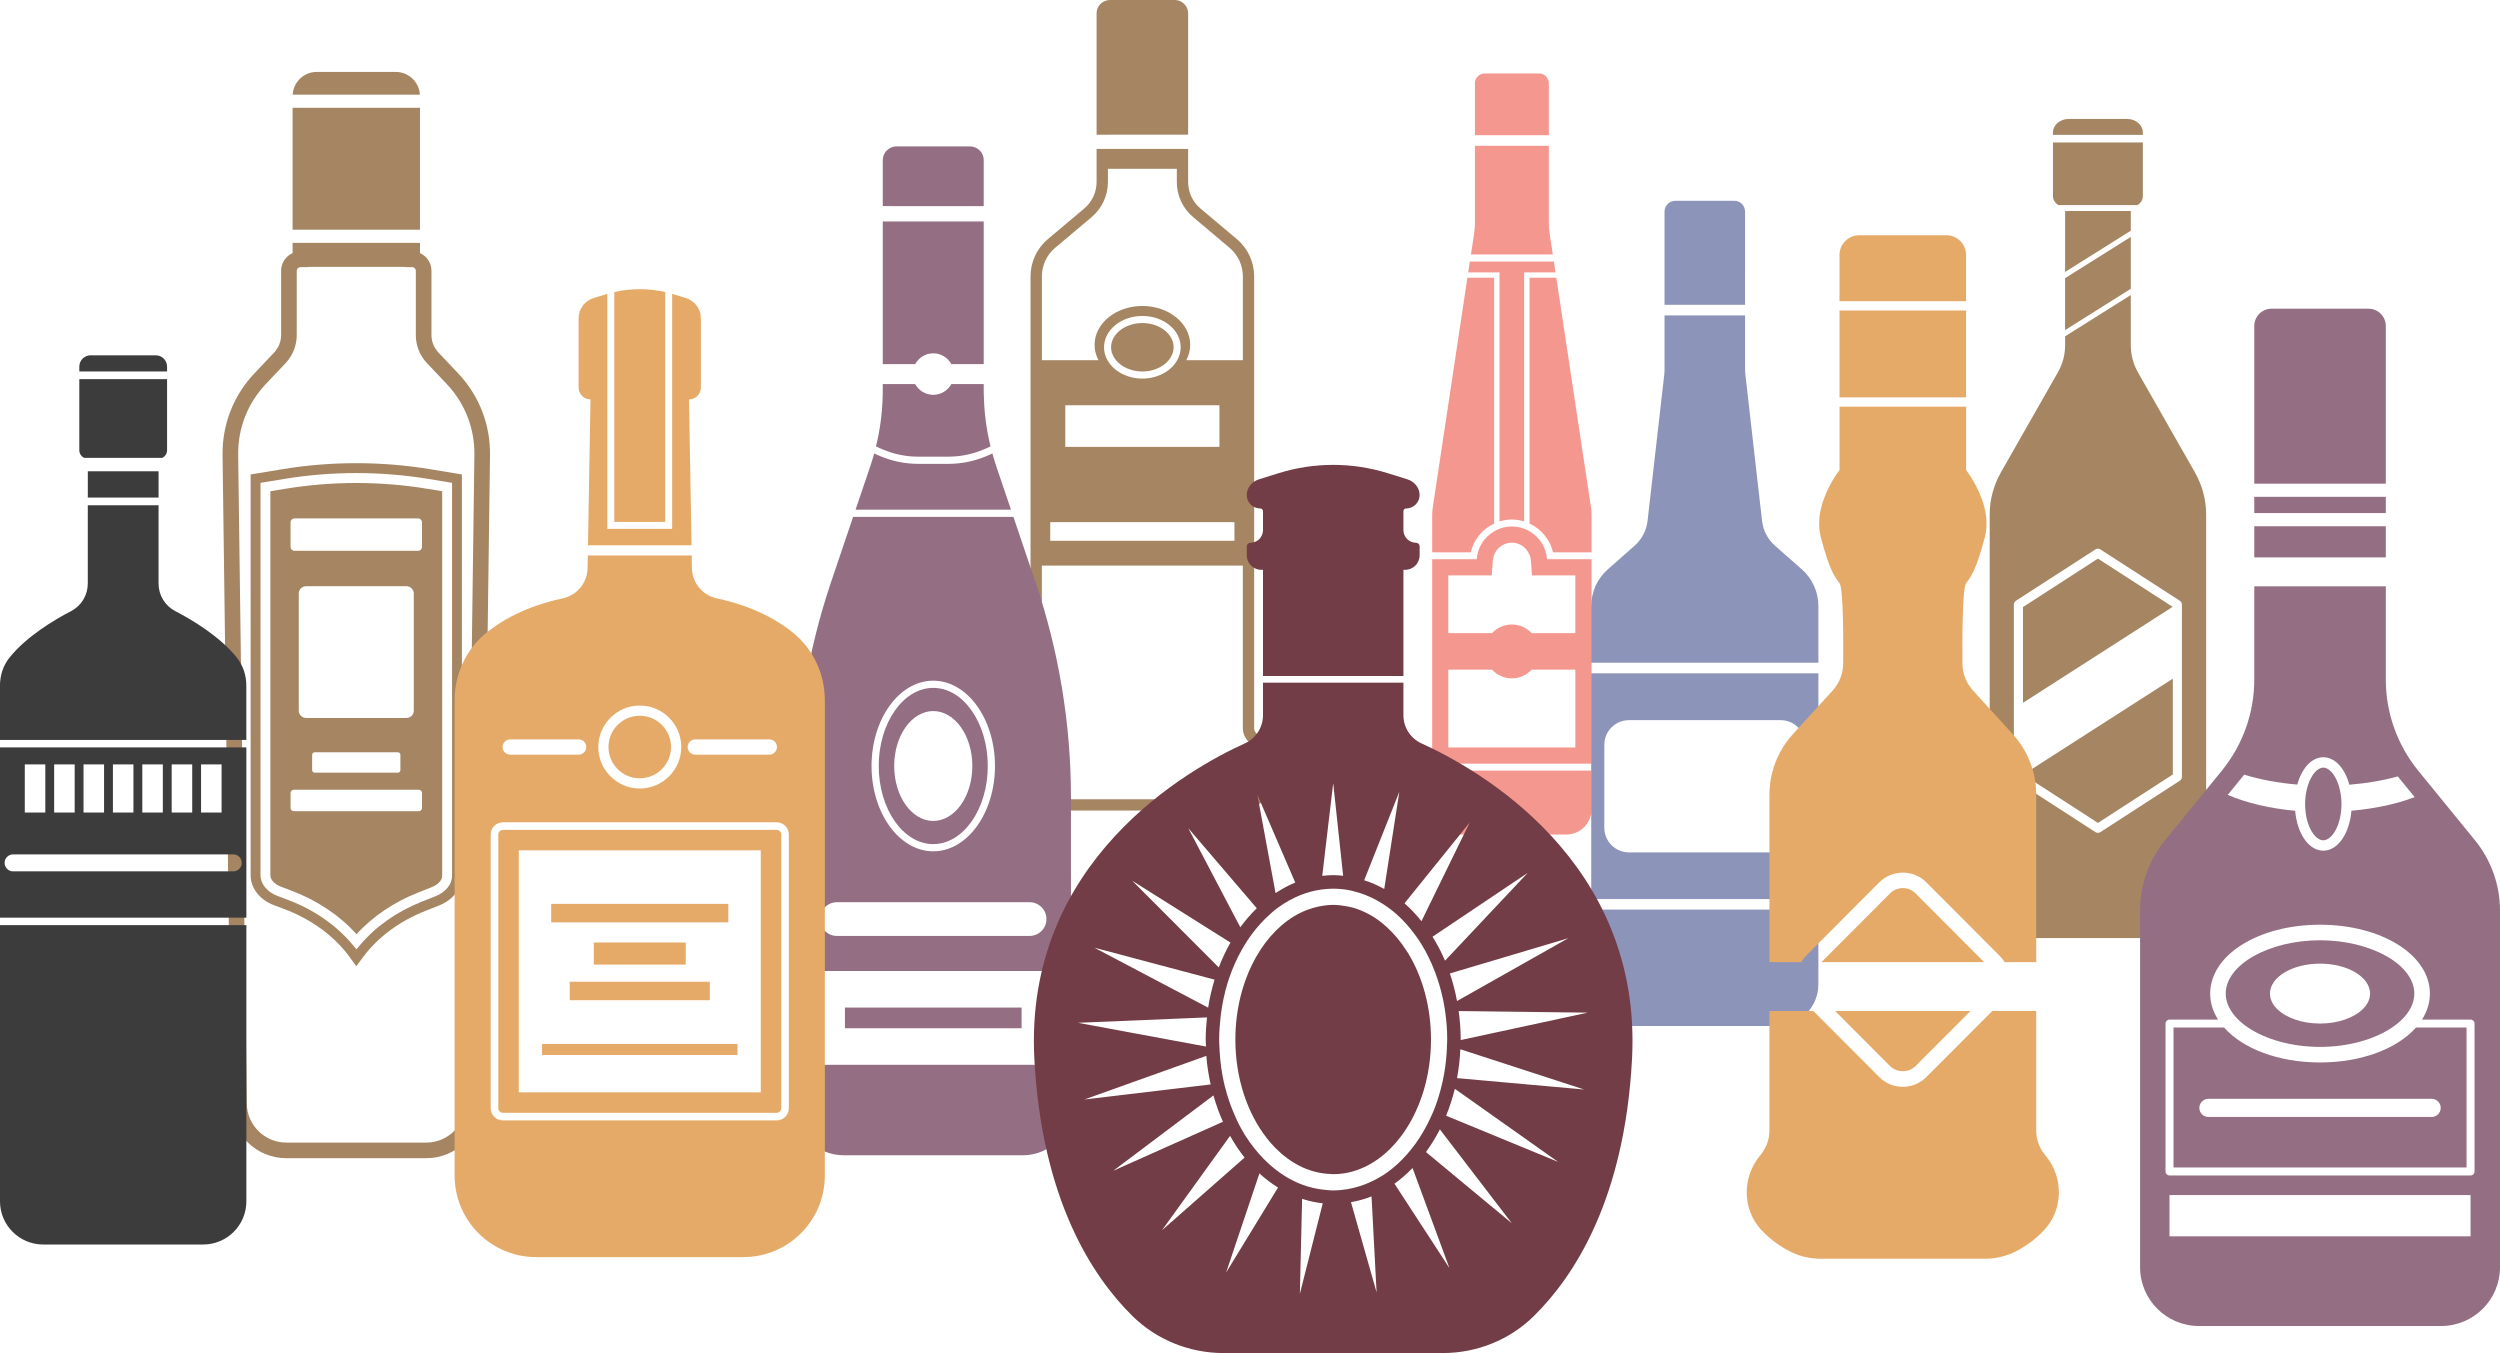
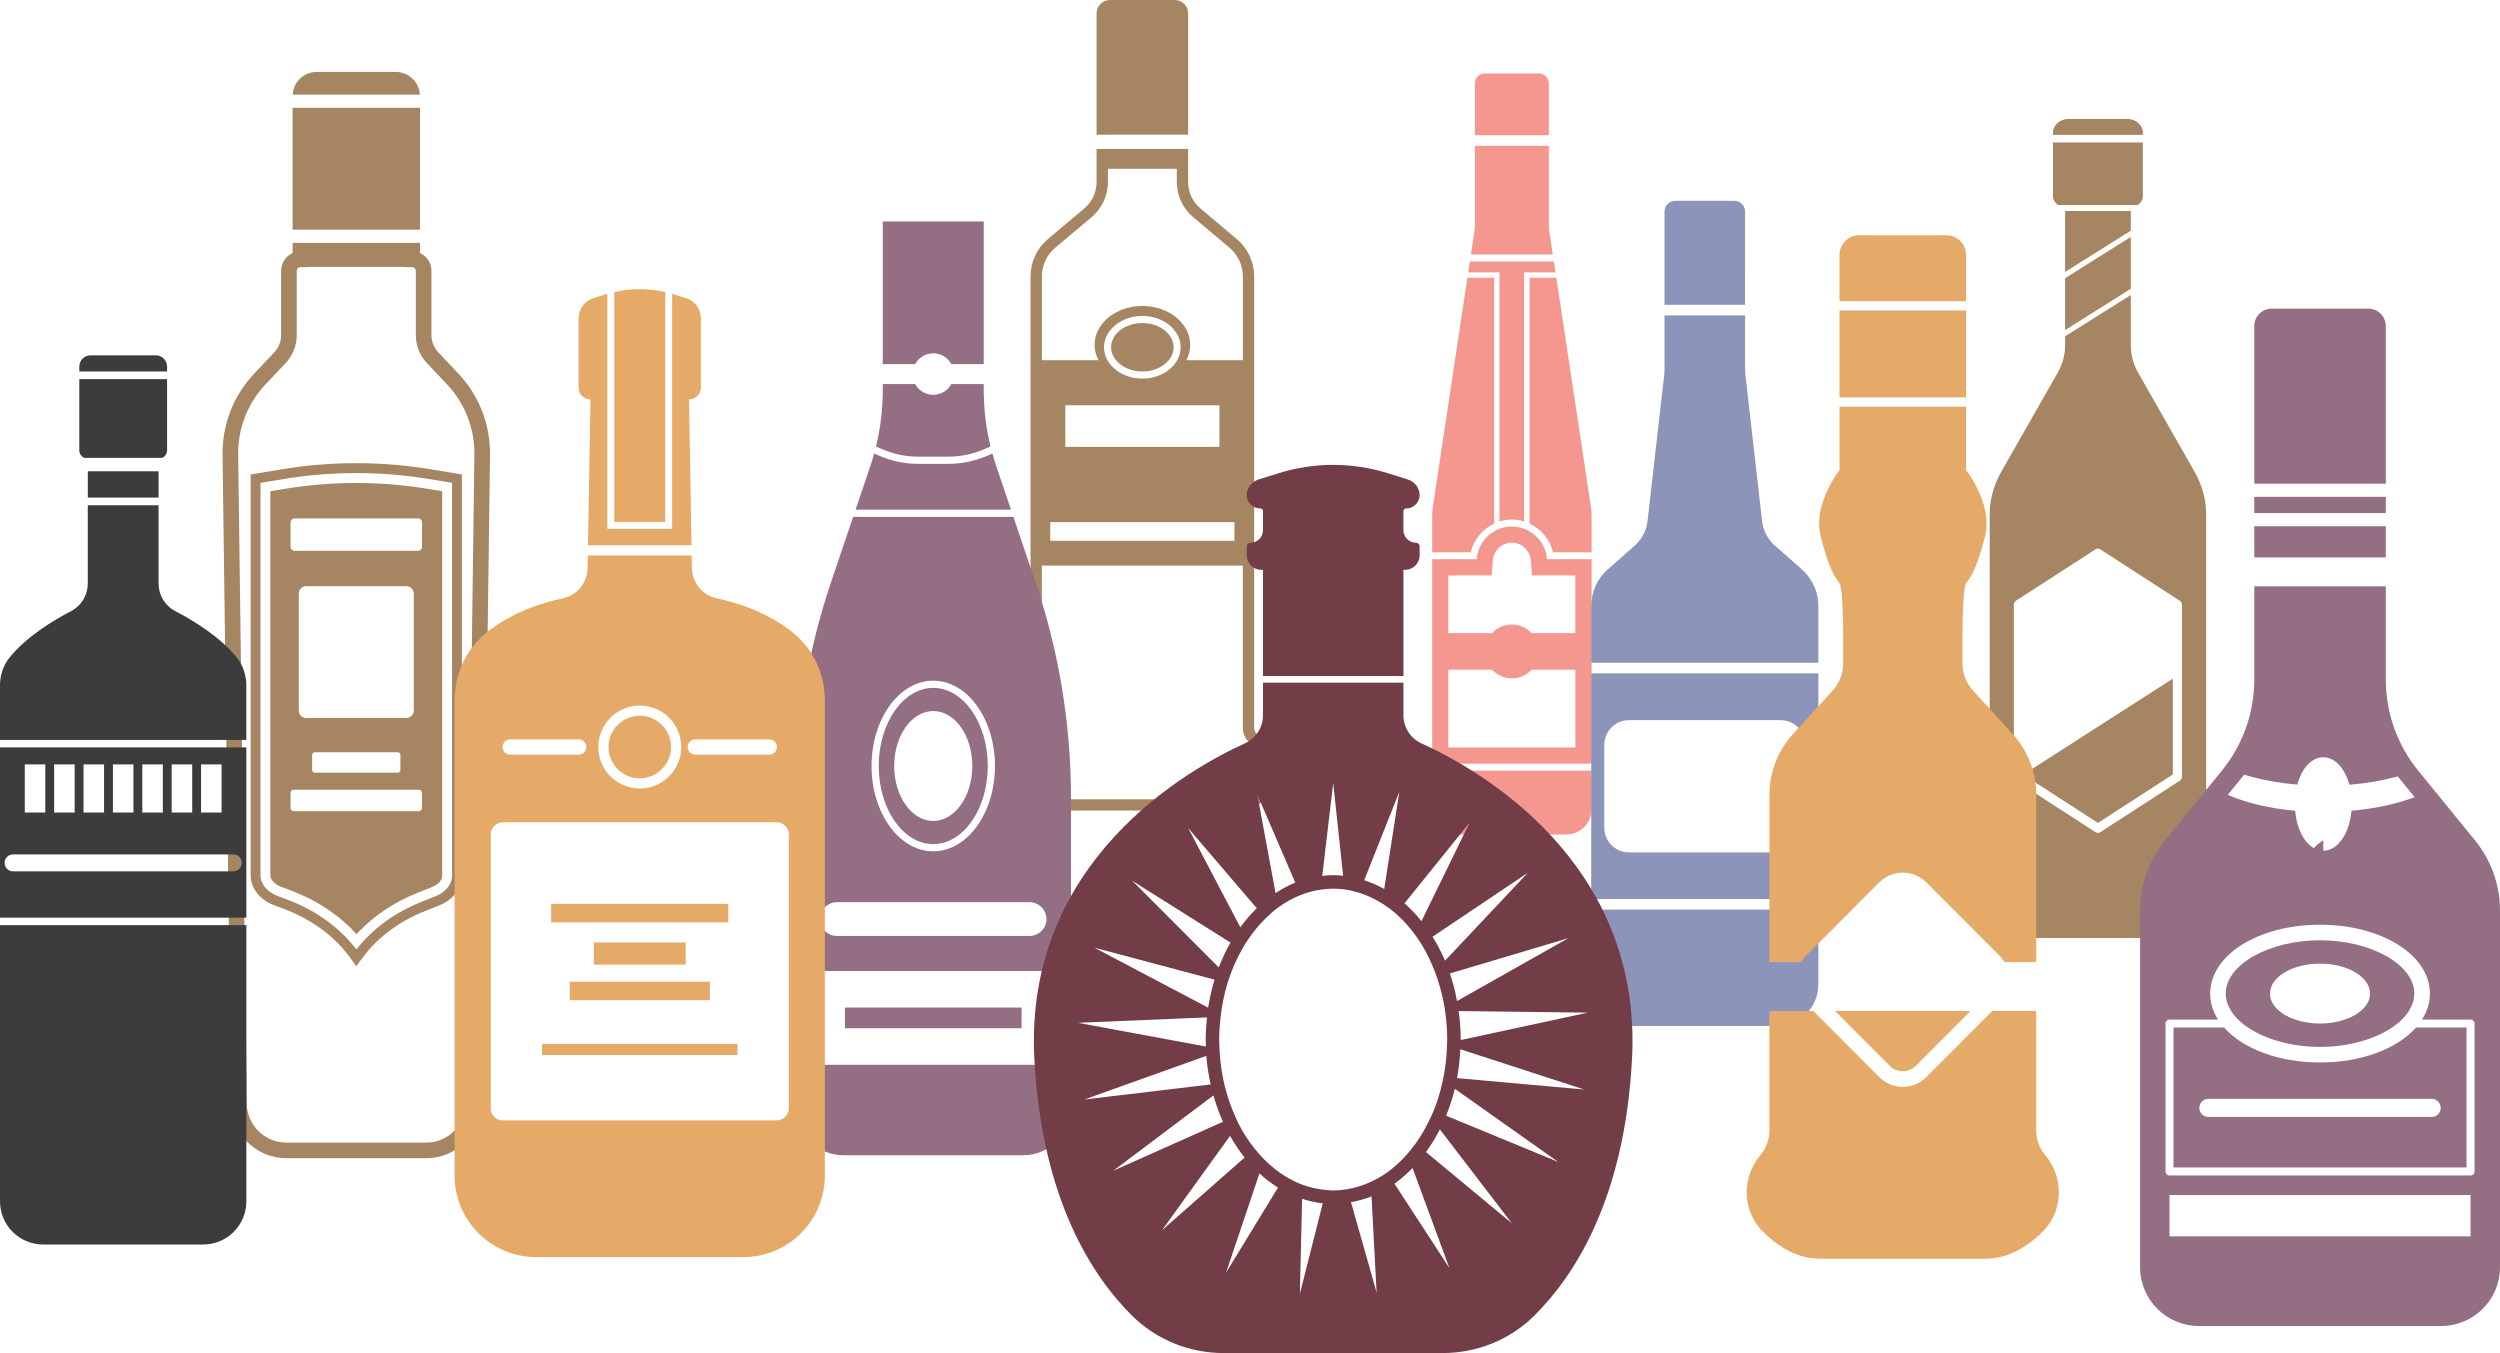
<svg xmlns="http://www.w3.org/2000/svg" id="uuid-b184a055-7678-475e-9c9d-05d867785394" viewBox="0 0 1668.45 903">
  <g id="uuid-8f26ed97-921a-4955-ba73-9fc2327f6925">
    <path d="M1000.73,183.57v164.43c2.62-.81,5.38-1.28,8.24-1.28s5.6.46,8.21,1.27v-166.22h20.91l-1.08-7.23h-56.07l-1.08,7.23h20.87v1.8Z" style="fill:#f4978e; stroke-width:0px;" />
    <path d="M1061.8,338.6l-23.14-153.23h-17.88v164.03c7.75,3.61,13.67,10.62,15.67,19.2h25.71v4.62h-29.69c-.57-7.99-5.13-14.82-11.69-18.63-.58-.34-1.16-.69-1.77-.98h-.02s0,0,0,0c-.58-.27-1.19-.5-1.8-.73-2.56-.96-5.31-1.51-8.21-1.51s-5.68.54-8.24,1.51c-.6.23-1.19.45-1.76.73,0,0,0,0-.01,0-.63.3-1.22.66-1.82,1.01-6.53,3.8-11.06,10.64-11.63,18.6h-29.71v-4.62h25.74c1.97-8.56,7.87-15.56,15.61-19.17v-164.06h-17.85l-23.1,153.23c-.25,1.69-.4,3.42-.4,5.11v196.3c0,9.36,7.59,16.95,16.99,16.95h72.44c9.36,0,16.95-7.59,16.95-16.95v-196.3c0-1.69-.11-3.42-.36-5.11ZM966.58,384.02h28.97l.72-10.02c.09-1.3.4-2.55.87-3.73.45-1.16,1.07-2.23,1.83-3.2.53-.67,1.11-1.31,1.76-1.87.84-.71,1.78-1.32,2.8-1.8,1.73-.83,3.52-1.23,5.44-1.23s3.7.41,5.42,1.22l.47.22c.85.44,1.6,1.01,2.31,1.61.68.57,1.26,1.23,1.8,1.93.74.95,1.35,1.98,1.8,3.1.47,1.19.83,2.44.92,3.75l.72,10.02h28.94v38.53h-29.2c-3.29-3.55-7.97-5.78-13.19-5.78s-9.9,2.24-13.19,5.78h-29.2v-38.53ZM966.58,446.94h29.19c3.29,3.55,7.97,5.79,13.2,5.79s9.91-2.24,13.2-5.79h29.19v51.92h-84.78v-51.92ZM1062.16,514.28h-106.37v-4.62h106.37v4.62Z" style="fill:#f4978e; stroke-width:0px;" />
    <path d="M1036.29,169.82h0s-.68-4.71-.68-4.71l-1.37-8.85h0s.01,0,.01,0l-.05-.36-.03-.28c-.11-.58-.18-1.15-.25-1.76-.18-1.62-.25-3.27-.25-4.89V55.57c0-.11,0-.22-.04-.32-.02-.22-.06-.41-.09-.61-.02-.13-.03-.26-.05-.38,0,0,0,0,0-.01h0c-.04-.18-.07-.43-.14-.61-.15-.43-.37-.81-.58-1.2-.09-.17-.14-.37-.25-.53-.11-.17-.26-.31-.39-.47-.14-.17-.26-.35-.41-.5-.17-.17-.37-.31-.56-.47-1.1-.9-2.51-1.46-4.05-1.46h-36.26c-.25,0-.51.02-.74.05-.74.07-1.43.28-2.08.6-.18.07-.33.16-.48.26,0,0,0,0-.01,0,0,0,0,0,0,0,0,0,0,0-.01,0-.11.07-.2.16-.31.24-1.51,1.03-2.61,2.67-2.84,4.61,0,.22-.03.45-.03.7,0,.03,0,.06,0,.09v34.67h49.32v7.08h-49.32v51.63c0,1.64-.12,3.28-.3,4.9h0s-.02,0-.02,0c-.03.47-.08.91-.14,1.35-.02.14-.03.27-.05.41l-.04.31-.06.35-1.33,8.85-1.44,9.43.72-4.71h54.63Z" style="fill:#f4978e; stroke-width:0px;" />
    <path d="M1476.9,594.98l-2.46-4.49-2.1-3.81v-243.32c0-9.77-2.58-19.41-7.54-28.19l-37.91-66.54c-3.18-5.64-4.84-11.83-4.84-18.1v-89.72h-43.83v40.67l43.81-27.51v4.15l-43.81,27.51h-.02v34.66h.02s43.81-27.56,43.81-27.56v4.18l-43.81,27.54v6.06c0,6.27-1.67,12.47-4.88,18.1l-37.91,66.54c-4.96,8.77-7.54,18.42-7.54,28.19v243.32l-2.1,3.81-2.46,4.49c-4.45,8.1-4.09,17.55.91,25.41,2.26,3.49,6.47,5.68,11.08,5.68h129.62c4.61,0,8.81-2.18,11.08-5.68,5-7.86,5.36-17.31.91-25.41ZM1456.17,518.47c0,1.03-.52,1.99-1.39,2.54l-53.04,34.34c-.52.32-1.07.48-1.63.48-.6,0-1.15-.16-1.67-.48l-53.12-34.38c-.83-.56-1.31-1.51-1.31-2.5v-115.01c0-1.03.52-1.98,1.39-2.54l53.04-34.26c.99-.68,2.3-.68,3.3,0l53.12,34.34c.83.56,1.31,1.47,1.31,2.46v115.01Z" style="fill:#a58562; stroke-width:0px;" />
    <path d="M1373.68,136.84h52.84c2.14-1.31,3.57-3.45,3.57-5.92v-42.44c0-5-4.65-9.09-10.36-9.09h-39.22c-5.76,0-10.4,4.09-10.4,9.09v42.44c0,2.46,1.43,4.61,3.57,5.92ZM1370.12,90.01h59.96v5.06h-59.96v-5.06Z" style="fill:#a58562; stroke-width:0px;" />
    <polygon points="1350.25 516.97 1400.12 549.2 1450.1 516.85 1450.1 452.93 1350.25 516.96 1350.25 516.97" style="fill:#a58562; stroke-width:0px;" />
-     <polygon points="1400.12 372.81 1350.1 405.13 1350.1 469.04 1449.96 405 1400.12 372.81" style="fill:#a58562; stroke-width:0px;" />
    <path d="M839.87,490.52c-1.74-.86-2.87-2.69-2.87-4.64V184.49c0-9.67-4.23-18.76-11.62-24.95l-24.21-20.39c-5.24-4.39-8.24-10.85-8.24-17.72v-22.04h-61.09v22.04c0,6.85-3,13.31-8.24,17.72l-24.22,20.38c-7.39,6.2-11.62,15.29-11.62,24.96v301.39c0,1.95-1.12,3.77-2.84,4.64-6.01,3-9.74,9.05-9.74,15.79v12.33c0,12.3,9.99,22.31,22.27,22.31h129.88c12.29,0,22.29-10.01,22.29-22.31v-12.33c0-6.73-3.73-12.77-9.74-15.79ZM695.32,184.49c0-7.42,3.25-14.41,8.93-19.16l24.23-20.39c6.95-5.85,10.94-14.42,10.94-23.51v-8.78h45.97v8.78c0,9.12,3.99,17.69,10.94,23.51l24.21,20.39c5.67,4.76,8.92,11.74,8.92,19.16v55.89h-37.75c1.67-3.14,2.6-6.61,2.6-10.25,0-14.32-14.28-25.93-31.9-25.93s-31.9,11.61-31.9,25.93c0,3.64.93,7.11,2.6,10.25h-37.76v-55.89ZM736.8,231.76c0-11.52,11.48-20.9,25.58-20.9s25.58,9.37,25.58,20.9c0,3.08-.84,5.99-2.31,8.62-4.03,7.23-12.93,12.28-23.27,12.28s-19.25-5.05-23.28-12.28c-1.47-2.63-2.31-5.54-2.31-8.62ZM813.83,270.48v27.76h-102.88v-27.76h102.88ZM823.85,348.47v12.43h-122.94v-12.43h122.94ZM842.05,518.65c0,8.13-6.61,14.75-14.73,14.75h-129.88c-8.11,0-14.71-6.62-14.71-14.75v-12.33c0-3.85,2.13-7.31,5.56-9.02,4.27-2.14,7.02-6.62,7.02-11.41v-108.42h134.12v108.42c0,4.8,2.77,9.27,7.05,11.41,3.38,1.69,5.56,5.24,5.56,9.02v12.33Z" style="fill:#a58562; stroke-width:0px;" />
    <path d="M739.41,89.89h53.53V8.92c0-4.92-3.99-8.92-8.91-8.92h-43.28c-4.91,0-8.91,4-8.91,8.92v80.98h7.56Z" style="fill:#a58562; stroke-width:0px;" />
    <path d="M762.38,247.93c7.4,0,13.88-3.03,17.58-7.54,2.05-2.5,3.28-5.45,3.28-8.62,0-8.91-9.36-16.16-20.86-16.16s-20.86,7.25-20.86,16.16c0,3.18,1.23,6.12,3.28,8.62,3.7,4.52,10.18,7.54,17.58,7.54Z" style="fill:#a58562; stroke-width:0px;" />
    <path d="M1202.5,379.96l-17.9-15.77c-4.84-4.26-7.92-10.16-8.64-16.55l-11.17-98.04c-.12-.95-.17-1.87-.17-2.82v-36.3h-53.74v36.3c0,.95-.03,1.87-.14,2.82l-11.2,98.04c-.72,6.39-3.8,12.29-8.64,16.55l-17.87,15.77c-7.05,6.19-11.08,15.11-11.08,24.5v37.85h151.61v-37.85c0-9.38-4.03-18.31-11.05-24.5Z" style="fill:#8d94ba; stroke-width:0px;" />
    <path d="M1164.62,182.16v-40.96c0-3.97-3.22-7.2-7.2-7.2h-39.35c-3.97,0-7.2,3.22-7.2,7.2v62.23h53.74v-21.27Z" style="fill:#8d94ba; stroke-width:0px;" />
    <path d="M1061.95,505.8v94.21h151.61v-150.66h-151.61v56.45ZM1070.68,497.1c0-9.11,7.38-16.49,16.49-16.49h101.17c9.11,0,16.49,7.39,16.49,16.49v55.28c0,9.11-7.39,16.49-16.49,16.49h-101.17c-9.11,0-16.49-7.38-16.49-16.49v-55.28Z" style="fill:#8d94ba; stroke-width:0px;" />
    <path d="M1061.95,616.13v40.79c0,15.37,12.46,27.83,27.83,27.83h95.94c15.37,0,27.83-12.46,27.83-27.83v-49.88h-151.61v9.1Z" style="fill:#8d94ba; stroke-width:0px;" />
    <path d="M1651.75,560.79l-22.93-28.13-14.41-17.67-.59-.73c-13.96-17.15-21.58-38.59-21.58-60.69v-62.28h-87.78v62.28c0,21.79-7.41,42.92-20.99,59.93-.17.28-.38.52-.59.76l-13.44,16.49-24.49,30.03c-10.81,13.27-16.7,29.83-16.7,46.9v238.02c0,21.69,17.6,39.25,39.28,39.25h161.64c21.69,0,39.28-17.56,39.28-39.25v-238.02c0-17.08-5.92-33.64-16.7-46.9ZM1497.27,517.58c.16-.19.33-.38.46-.6,10.39,3.26,22.46,5.52,35.44,6.63,2.96-10.83,9.51-18.24,17.35-18.24s14.44,7.45,17.39,18.34c11.69-.95,22.65-2.83,32.31-5.56l11.28,13.83c-11.73,4.55-26.24,7.67-42.19,9.09-1.31,15.25-9.05,26.66-18.78,26.66s-17.46-11.39-18.78-26.62c-17.33-1.61-32.83-5.39-45-10.62l10.52-12.91ZM1648.8,825.12h-200.92v-27.57h200.92v27.57ZM1651.46,781.82c0,1.47-1.19,2.66-2.66,2.66h-200.91c-1.47,0-2.66-1.19-2.66-2.66v-98.72c0-1.47,1.19-2.66,2.66-2.66h32.39c-3.37-5.33-5.25-11.16-5.25-17.33,0-25.78,32.21-45.97,73.32-45.97s73.32,20.19,73.32,45.97c0,6.17-1.89,12-5.25,17.33h32.39c1.47,0,2.66,1.19,2.66,2.66v98.72Z" style="fill:#946e83; stroke-width:0px;" />
    <path d="M1592.24,217.57c0-6.37-5.2-11.57-11.57-11.57h-64.64c-6.41,0-11.57,5.2-11.57,11.57v105.2h87.78v-105.2Z" style="fill:#946e83; stroke-width:0px;" />
    <rect x="1504.46" y="331.57" width="87.78" height="10.84" style="fill:#946e83; stroke-width:0px;" />
    <rect x="1504.46" y="351.22" width="87.78" height="20.78" style="fill:#946e83; stroke-width:0px;" />
    <path d="M1548.34,709.07c-27.88,0-51.63-9.3-64.05-23.32h-33.74v93.4h195.58v-93.4h-33.74c-12.42,14.02-36.17,23.32-64.05,23.32ZM1628.88,739.38c0,3.33-2.73,6.06-6.06,6.06h-148.96c-3.33,0-6.06-2.73-6.06-6.06s2.73-6.06,6.06-6.06h148.96c3.33,0,6.06,2.73,6.06,6.06Z" style="fill:#946e83; stroke-width:0px;" />
    <path d="M1496.67,683.09c1.13.92,2.33,1.81,3.6,2.66,11.65,7.84,29.03,12.93,48.07,12.93s36.42-5.08,48.07-12.93c1.27-.86,2.47-1.75,3.6-2.66,1.06-.86,2.04-1.75,2.96-2.66,5.24-5.17,8.3-11.08,8.3-17.33,0-19.29-28.82-35.58-62.93-35.58s-62.93,16.29-62.93,35.58c0,6.24,3.06,12.16,8.3,17.33.93.91,1.9,1.8,2.96,2.66ZM1548.34,643.11c18.45,0,33.4,8.95,33.4,19.99,0,7.42-6.76,13.87-16.79,17.33-4.9,1.69-10.56,2.66-16.62,2.66s-11.72-.98-16.61-2.66c-10.02-3.45-16.79-9.91-16.79-17.33,0-11.04,14.95-19.99,33.4-19.99Z" style="fill:#946e83; stroke-width:0px;" />
-     <path d="M1550.53,560.79c5.02,0,10.54-7.64,11.84-19.13.18-1.63.28-3.34.28-5.12,0-4.66-.73-8.78-1.84-12.32-2.3-7.33-6.42-11.92-10.29-11.92s-7.96,4.57-10.27,11.86c-1.12,3.55-1.86,7.71-1.86,12.39,0,1.77.1,3.46.28,5.09,1.29,11.51,6.82,19.16,11.84,19.16Z" style="fill:#946e83; stroke-width:0px;" />
+     <path d="M1550.53,560.79s-7.96,4.57-10.27,11.86c-1.12,3.55-1.86,7.71-1.86,12.39,0,1.77.1,3.46.28,5.09,1.29,11.51,6.82,19.16,11.84,19.16Z" style="fill:#946e83; stroke-width:0px;" />
    <path d="M1205.09,638.09l49.08-49.2c8.67-8.69,22.78-8.69,31.45,0l49.08,49.2c1.23,1.23,2.24,2.6,3.12,4.02h21.12v-111.8c0-4.77-.58-9.47-1.68-14.04-2.36-9.75-7.12-18.81-13.97-26.29l-26.5-29.07c-4.49-4.91-7.02-11.29-7.09-17.95-.14-17.27-.07-50.35,2.43-53.72,3.42-4.56,6.85-9.13,12.57-30.89.55-2.09.86-4.19.99-6.28.34-4.7-.27-9.37-1.4-13.73-3.56-13.83-12.16-24.61-12.16-24.61v-42.32h-84.47v42.32s-8.59,10.81-12.12,24.61c-1.13,4.36-1.75,8.99-1.4,13.73.1,2.09.45,4.19.99,6.28,5.68,21.76,9.11,26.33,12.53,30.89,2.53,3.36,2.57,36.45,2.43,53.72-.07,6.66-2.57,13.04-7.05,17.95l-26.54,29.07c-6.81,7.48-11.57,16.54-13.94,26.29-1.1,4.57-1.68,9.27-1.68,14.04v111.8h21.1c.89-1.43,1.9-2.8,3.11-4.02Z" style="fill:#e6aa68; stroke-width:0px;" />
    <path d="M1365.67,771.86l-1.23-1.54c-3.56-4.5-5.51-10.06-5.51-15.79v-79.81h-29.33l-43.99,44.09c-4.33,4.35-10.03,6.52-15.72,6.52-5.69,0-11.39-2.17-15.72-6.52l-43.99-44.09h-29.31v79.81c0,5.73-1.95,11.29-5.55,15.79l-1.23,1.54c-11.5,14.45-11.2,35.32,1.3,48.91,4.21,4.57,9.72,9.1,16.95,13.25,6.88,3.95,14.72,6.04,22.67,6.04h109.78c7.94,0,15.75-2.09,22.67-6.04,7.23-4.15,12.74-8.68,16.92-13.25,12.53-13.59,12.84-34.46,1.3-48.91Z" style="fill:#e6aa68; stroke-width:0px;" />
    <rect x="1227.64" y="207.22" width="84.47" height="57.97" style="fill:#e6aa68; stroke-width:0px;" />
    <path d="M1312.11,170.15c0-7.28-5.89-13.15-13.11-13.15h-58.21c-7.26,0-13.15,5.87-13.15,13.15v30.86h84.47v-30.86Z" style="fill:#e6aa68; stroke-width:0px;" />
-     <path d="M1278.35,596.18c-2.25-2.25-5.25-3.49-8.46-3.49s-6.21,1.24-8.46,3.49l-45.82,45.93h108.56l-45.82-45.93Z" style="fill:#e6aa68; stroke-width:0px;" />
    <path d="M1278.35,711.53l36.72-36.81h-90.37l36.72,36.81c4.49,4.5,12.43,4.5,16.92,0Z" style="fill:#e6aa68; stroke-width:0px;" />
    <path d="M691.05,388.47l-14.72-43.51h-106.98l-14.72,43.51c-15.62,46.29-23.64,94.86-23.64,143.73v206.81c0,17.68,14.27,31.99,31.88,31.99h119.95c17.61,0,31.91-14.31,31.91-31.99v-206.81c0-48.87-8.02-97.44-23.67-143.73ZM695.97,648.01v62.63h-146.26v-62.63h146.26ZM622.84,454.27c22.71,0,41.19,25.54,41.19,56.94s-18.48,56.94-41.19,56.94-41.19-25.54-41.19-56.94,18.48-56.94,41.19-56.94ZM547.3,613.36c0-6.18,5.06-11.24,11.24-11.24h128.59c6.18,0,11.24,5.06,11.24,11.24v.03c0,6.18-5.06,11.24-11.24,11.24h-128.59c-6.18,0-11.24-5.06-11.24-11.24v-.03Z" style="fill:#946e83; stroke-width:0px;" />
    <path d="M622.84,563.34c20.06,0,36.38-23.39,36.38-52.13s-16.32-52.13-36.38-52.13-36.39,23.39-36.39,52.13,16.32,52.13,36.39,52.13ZM622.84,474.54c14.4,0,26.08,16.42,26.08,36.67s-11.68,36.67-26.08,36.67-26.08-16.42-26.08-36.67,11.68-36.67,26.08-36.67Z" style="fill:#946e83; stroke-width:0px;" />
    <path d="M664.87,311.14c-.93-2.82-1.78-5.67-2.57-8.53-1.45.73-2.95,1.38-4.45,1.99-7.83,3.21-16.26,4.96-24.79,4.96h-20.43c-8.52,0-16.95-1.75-24.77-4.96-1.51-.62-3-1.26-4.45-1.99-.78,2.86-1.63,5.71-2.59,8.52l-9.83,29.01h103.72l-9.83-29.01Z" style="fill:#946e83; stroke-width:0px;" />
-     <path d="M593.95,137.55h62.56v-30.64c0-1.6-.4-3.1-1.1-4.39-.15-.28-.31-.52-.46-.77-.34-.49-.7-.95-1.13-1.35-1.65-1.69-3.95-2.7-6.49-2.7h-49c-2.51,0-4.81,1.01-6.46,2.7-.21.21-.4.43-.61.64-.58.68-1.04,1.44-1.38,2.27-.12.28-.21.55-.31.86-.12.43-.24.86-.31,1.32-.09.46-.12.95-.12,1.41v30.64h4.81Z" style="fill:#946e83; stroke-width:0px;" />
    <path d="M593.95,243.03h16.8c2.35-4.29,6.85-7.24,12.09-7.24s9.73,2.94,12.09,7.24h21.58v-95.22h-67.37v95.22h4.81Z" style="fill:#946e83; stroke-width:0px;" />
    <path d="M612.62,304.76h20.43c8.35,0,16.28-1.77,23.54-4.85,1.5-.64,3.01-1.25,4.45-2-.73-3.07-1.41-6.14-1.96-9.24-.37-2.09-.7-4.17-1.01-6.26-.28-2.09-.55-4.21-.77-6.29-.36-3.75-.59-7.54-.68-11.34-.01-.46-.07-.91-.08-1.37-.03-.98-.03-1.99-.03-2.98v-4.11h-21.59c-.45.82-.97,1.58-1.57,2.28-2.27,2.68-5.51,4.46-9.2,4.81-.44.04-.86.13-1.32.13s-.88-.09-1.31-.13c-3.69-.35-6.93-2.13-9.2-4.81-.6-.71-1.12-1.47-1.57-2.28h-21.62v4.11c0,.98,0,1.99-.03,2.98-.12,6.91-.7,13.78-1.72,20.6-.7,4.67-1.62,9.3-2.76,13.91,1.44.75,2.95,1.37,4.45,2,7.26,3.08,15.19,4.84,23.54,4.84Z" style="fill:#946e83; stroke-width:0px;" />
    <rect x="563.89" y="672.42" width="117.9" height="13.81" style="fill:#946e83; stroke-width:0px;" />
    <path d="M305.8,249.21l-13.25-14c-2.92-3.11-4.6-7.32-4.6-11.56v-42.91c0-5.26-3.11-9.81-7.66-11.82v-6.82h-85.01v6.82c-4.56,2.01-7.67,6.56-7.67,11.81v42.91c0,4.24-1.68,8.45-4.59,11.55l-13.26,14.02c-13.97,14.79-21.51,34.14-21.23,54.5l5.76,433c.27,19.98,16.72,36.24,36.66,36.24h93.66c19.95,0,36.4-16.26,36.66-36.24l5.76-433c.28-20.36-7.26-39.72-21.23-54.51ZM310.84,736.58c-.19,14.31-11.96,25.95-26.23,25.95h-93.66c-14.27,0-26.04-11.65-26.24-25.95l-5.76-433.01c-.24-17.63,6.28-34.39,18.38-47.19l13.27-14.03c4.79-5.1,7.44-11.74,7.44-18.71v-42.91c0-1.28.95-2.34,2.45-2.47h5.22v-.17h64.39v.18h5.22c1.25.13,2.19,1.19,2.19,2.46v42.91c0,6.97,2.64,13.61,7.45,18.72l13.26,14.01c12.1,12.81,18.62,29.57,18.38,47.2l-5.76,433.01Z" style="fill:#a58562; stroke-width:0px;" />
    <polygon points="205.71 153.3 269.85 153.3 275.06 153.3 280.28 153.3 280.28 71.94 275.06 71.94 269.85 71.94 205.74 71.94 200.49 71.94 195.27 71.94 195.27 153.3 200.49 153.3 205.71 153.3" style="fill:#a58562; stroke-width:0px;" />
    <path d="M205.89,63.17h74.33c-.01-.16-.01-.35-.03-.49-.79-8.37-7.72-14.68-16.12-14.68h-52.63c-8.38,0-15.29,6.31-16.08,14.63-.02.17-.02.36-.03.54h10.55Z" style="fill:#a58562; stroke-width:0px;" />
    <path d="M188.42,313.15l-21.15,3.49v267.55c0,8.58,6.12,16.37,15.68,19.96l6.64,2.49c18.5,6.95,33.93,18.35,44.21,32.68l3.96,5.52,4.57-6.12c9.92-13.3,24.32-23.98,41.5-30.78l9.25-3.66c9.29-3.68,15.18-11.35,15.18-19.77v-267.87l-21.15-3.49c-32.57-5.38-66.13-5.38-98.7,0ZM301.69,584.5c0,5.63-4.32,10.98-11.02,13.63l-9.25,3.66c-16.42,6.51-30.61,16.46-41.02,28.78l-2.53,3-2.51-3.02c-10.86-13.09-25.88-23.49-43.45-30.09l-6.64-2.5c-6.93-2.6-11.41-8.01-11.41-13.78v-261.95l15.64-2.58c31.73-5.24,64.84-5.24,96.56,0l15.64,2.58v262.27Z" style="fill:#a58562; stroke-width:0px;" />
    <path d="M190.56,326.16l-10.12,1.67v256.36c0,2.95,2.87,6,7.14,7.61l6.64,2.5c17.33,6.51,32.35,16.55,43.69,29.15,10.82-11.82,24.95-21.38,41.09-27.77l9.25-3.66c4.1-1.62,6.86-4.64,6.86-7.5v-256.67l-10.12-1.67c-31.02-5.12-63.4-5.12-94.43,0ZM281.64,539.25c0,1.16-.95,2.11-2.11,2.11h-83.5c-1.16,0-2.11-.95-2.11-2.11v-10.09c0-1.16.95-2.11,2.11-2.11h83.5c1.16,0,2.11.95,2.11,2.11v10.09ZM204.29,479.16c-2.69,0-4.9-2.2-4.9-4.9v-78.14c0-2.69,2.2-4.9,4.9-4.9h66.96c2.69,0,4.9,2.21,4.9,4.9v78.14c0,2.69-2.21,4.9-4.9,4.9h-66.96ZM267.22,503.74v10.24c0,.93-.76,1.69-1.69,1.69h-55.52c-.93,0-1.69-.76-1.69-1.69v-10.24c0-.93.76-1.69,1.69-1.69h55.52c.93,0,1.69.76,1.69,1.69ZM281.64,365c0,1.43-1.17,2.6-2.6,2.6h-82.53c-1.43,0-2.6-1.17-2.6-2.6v-16.43c0-1.43,1.17-2.6,2.6-2.6h82.53c1.43,0,2.6,1.17,2.6,2.6v16.43Z" style="fill:#a58562; stroke-width:0px;" />
    <path d="M0,801.76c0,15.9,12.9,28.8,28.83,28.8h106.76c15.93,0,28.83-12.9,28.83-28.8v-184.35H0v184.35Z" style="fill:#3c3c3c; stroke-width:0px;" />
    <path d="M158.16,439c-11.25-14.12-29.57-25.12-41.28-31.21-6.8-3.54-11.06-10.63-11.06-18.34v-52.25h-47.23v52.25c0,7.71-4.25,14.8-11.06,18.34-11.71,6.1-30.05,17.1-41.28,31.21-4.2,5.24-6.27,11.88-6.27,18.6v36.2h164.42v-36.2c0-6.72-2.07-13.35-6.27-18.6Z" style="fill:#3c3c3c; stroke-width:0px;" />
    <path d="M111.5,244.7c0-4.2-3.37-7.57-7.54-7.57h-43.49c-4.17,0-7.54,3.37-7.54,7.57v3.2h58.57v-3.2Z" style="fill:#3c3c3c; stroke-width:0px;" />
    <path d="M56.22,305.59h51.99c1.96-.91,3.29-2.86,3.29-5.16v-47.4h-58.57v47.4c0,2.3,1.33,4.25,3.29,5.16Z" style="fill:#3c3c3c; stroke-width:0px;" />
    <rect x="58.6" y="314.52" width="47.23" height="17.55" style="fill:#3c3c3c; stroke-width:0px;" />
    <path d="M0,558.44v53.98h164.42v-113.62H0v59.65ZM161.35,575.86c0,3.13-2.54,5.67-5.67,5.67H8.74c-3.13,0-5.67-2.54-5.67-5.67s2.54-5.67,5.67-5.67h146.94c3.13,0,5.67,2.54,5.67,5.67ZM134.18,510.13h13.7v32.13h-13.7v-32.13ZM114.58,510.13h13.7v32.13h-13.7v-32.13ZM94.97,510.13h13.7v32.13h-13.7v-32.13ZM75.36,510.13h13.7v32.13h-13.7v-32.13ZM55.75,510.13h13.7v32.13h-13.7v-32.13ZM36.14,510.13h13.7v32.13h-13.7v-32.13ZM16.54,510.13h13.7v32.13h-13.7v-32.13Z" style="fill:#3c3c3c; stroke-width:0px;" />
    <path d="M948.65,496.11c-7.35-3.36-12.04-10.7-12.04-18.79v-21.72h-93.72v21.72c0,8.09-4.69,15.43-12.08,18.79-37.23,16.87-147.53,78.3-140.5,210.58,4.94,93.66,38.6,145.11,65.42,171.56,16.22,15.97,38.14,24.75,60.84,24.75h146.31c22.74,0,44.66-8.78,60.84-24.75,26.85-26.45,60.52-77.9,65.46-171.56,6.99-132.28-103.27-193.71-140.54-210.58ZM1046.64,626.14l-74.25,41.93c-1.19-6.37-2.77-12.53-4.78-18.41l79.03-23.52ZM965.84,693.78c0,.77-.07,1.52-.09,2.29,0,.43-.04.86-.05,1.29-.17,6.52-.79,12.87-1.87,19.02-.14.79-.3,1.56-.45,2.34-.15.76-.28,1.52-.44,2.27-.43,2.01-.9,3.98-1.42,5.93-1.3,4.93-2.83,9.72-4.68,14.27-.63,1.55-1.34,3.03-2.03,4.53-2.88,6.28-6.23,12.13-10.04,17.42-1.76,2.44-3.6,4.77-5.53,6.97-2.07,2.36-4.24,4.58-6.48,6.65-2.25,2.07-4.59,3.98-7.01,5.71-3.48,2.48-7.15,4.53-10.93,6.28-5.01,2.32-10.24,3.99-15.67,4.88-3.09.51-6.21.85-9.4.85-1.59,0-3.15-.19-4.72-.32-5.44-.45-10.73-1.62-15.81-3.51-4.03-1.5-7.91-3.43-11.64-5.74-4.96-3.08-9.61-6.83-13.92-11.19-2.2-2.23-4.31-4.59-6.32-7.11-2.21-2.79-4.34-5.69-6.29-8.81-1.55-2.49-3.01-5.07-4.38-7.75-.84-1.63-1.57-3.37-2.33-5.07-2.78-6.19-5.09-12.77-6.83-19.72-.22-.86-.44-1.72-.63-2.59-1.54-6.79-2.51-13.88-2.93-21.19-.03-.45-.03-.9-.05-1.35-.1-2.11-.24-4.21-.24-6.36,0-5.16.39-10.2.96-15.15.06-.55.12-1.1.19-1.65.93-7.24,2.4-14.23,4.43-20.86.36-1.16.74-2.31,1.13-3.45,2.28-6.71,5.11-13,8.39-18.83,1.17-2.08,2.39-4.11,3.68-6.07,3.63-5.51,7.7-10.46,12.14-14.82,2.71-2.66,5.51-5.15,8.48-7.32,4.7-3.44,9.71-6.23,14.96-8.3,4.31-1.7,8.77-2.93,13.36-3.6,2.76-.4,5.55-.65,8.38-.65,2.57,0,5.1.18,7.6.51,3.32.44,6.56,1.24,9.75,2.23,5.31,1.65,10.39,4.04,15.21,7.08,3.25,2.05,6.41,4.33,9.39,6.95,4.57,4.02,8.78,8.68,12.59,13.87,1.51,2.06,2.98,4.18,4.36,6.4,3.46,5.6,6.43,11.75,8.93,18.26.49,1.27.96,2.55,1.4,3.85,2.24,6.51,4.01,13.35,5.16,20.51.1.63.19,1.26.28,1.9.91,6.21,1.42,12.6,1.42,19.15ZM923.81,593.28c-4.28-2.42-8.77-4.33-13.38-5.82l23.46-59.06-10.08,64.89ZM882.45,584.52l7.3-61.94,6.63,61.9c-2.19-.22-4.39-.43-6.63-.43-2.46,0-4.89.21-7.3.48ZM964.39,641.14c-2.41-5.66-5.22-10.99-8.34-15.99l63.52-42.61-55.19,58.6ZM980.83,548.95l-32.17,65.82c-3.51-4.36-7.27-8.38-11.32-11.92l43.48-53.9ZM864.43,589.01c-4.57,1.84-8.94,4.26-13.15,7.02l-12.17-65.75,25.32,58.73ZM838.76,606.14c-3.95,3.83-7.63,8.07-11,12.71l-34.74-66.15,45.74,53.45ZM821.19,629.05c-2.97,5.21-5.57,10.76-7.8,16.61l-57.76-57.87,65.56,41.26ZM810.58,653.8c-1.83,6-3.3,12.22-4.29,18.68l-75.98-40.04,80.28,21.37ZM805.52,679c-.51,4.85-.86,9.75-.86,14.77,0,1.58.13,3.11.18,4.67l-85.5-15.85,86.18-3.59ZM805.08,704.66c.5,6.55,1.52,12.91,2.88,19.08l-84.26,10.03,81.39-29.11ZM742.99,781.33l66.83-50.27c1.73,6.13,3.84,12.01,6.35,17.58l-73.17,32.69ZM775.5,821.03l45.42-62.98c2.92,5.18,6.14,10.04,9.7,14.48l-55.12,48.5ZM818.28,849.27l22.23-66.16c3.9,3.59,8.06,6.73,12.41,9.44l-34.64,56.72ZM867.5,863.52l1.5-63.44c4.47,1.45,9.06,2.49,13.78,2.98l-15.29,60.46ZM901.62,802.32c4.69-.85,9.29-2.09,13.71-3.89l3.38,64.07-17.09-60.18ZM930.64,789.97c4.27-3.03,8.29-6.55,12.07-10.45l24.61,66.78-36.69-56.33ZM951.65,768.84c3.42-4.69,6.54-9.72,9.29-15.12l48.01,62.66-57.3-47.53ZM965.1,744.6c2.33-5.72,4.31-11.7,5.84-17.95l68.92,48.77-74.76-30.82ZM972.39,719.52c1.17-6.24,1.91-12.67,2.21-19.27l82.67,26.87-84.88-7.6ZM974.84,694.11c0-.11.01-.22.01-.33,0-6.5-.52-12.84-1.37-19.03l86.11,1.08-84.76,18.29Z" style="fill:#723d46; stroke-width:0px;" />
    <path d="M841.06,339.32c1.01,0,1.84.83,1.84,1.84v12.61c0,2.38-.97,4.55-2.56,6.07-1.51,1.48-3.53,2.35-5.73,2.38-1.37,0-2.52,1.01-2.52,2.38v6.03c0,5.31,4.29,9.65,9.62,9.65h1.19v70.87h93.72v-70.87h1.19c5.3,0,9.62-4.34,9.62-9.65v-6.03c0-1.37-1.15-2.38-2.52-2.38-2.2-.04-4.22-.9-5.73-2.38-1.59-1.52-2.56-3.69-2.56-6.07v-12.61c0-1.01.83-1.84,1.84-1.84,6.81,0,11.89-7.66,7.06-14.89-1.44-2.17-3.71-3.72-6.2-4.52l-12.98-4.05c-23.83-7.48-49.35-7.48-73.21,0l-12.94,4.05c-2.52.79-4.76,2.35-6.24,4.52-4.79,7.23.25,14.89,7.1,14.89Z" style="fill:#723d46; stroke-width:0px;" />
-     <path d="M938.87,634.79c-4.05-6.39-8.73-11.97-13.93-16.58-1.45-1.29-2.92-2.54-4.45-3.66-5.39-3.98-11.22-6.95-17.38-8.73-1.5-.43-3.03-.71-4.57-1-2.89-.54-5.81-.92-8.81-.92-3.31,0-6.54.45-9.71,1.11-2.63.54-5.21,1.29-7.73,2.25-6.08,2.33-11.8,5.84-17.03,10.34-1.27,1.1-2.52,2.25-3.73,3.46-5.02,5.02-9.5,10.98-13.31,17.72-.14.24-.27.49-.4.74-8.34,15.1-13.36,33.86-13.36,54.25,0,25.96,8.09,49.32,20.92,65.74.71.9,1.4,1.81,2.14,2.67,4.69,5.49,9.95,10.07,15.63,13.58,2.06,1.27,4.17,2.41,6.33,3.39,5.77,2.6,11.89,4.07,18.23,4.34.68.03,1.34.14,2.02.14,2.17,0,4.32-.16,6.44-.45,6.31-.86,12.35-2.99,18.01-6.15,1.93-1.08,3.82-2.29,5.66-3.61,5.55-3.99,10.62-9.04,15.09-14.96.54-.71,1.07-1.42,1.59-2.16,11.42-16.19,18.49-38.23,18.49-62.52,0-21.95-5.76-42.06-15.29-57.69-.27-.45-.58-.86-.86-1.3Z" style="fill:#723d46; stroke-width:0px;" />
    <path d="M406.08,498.55c0,11.52,9.37,20.88,20.88,20.88s20.88-9.37,20.88-20.88-9.37-20.88-20.88-20.88-20.88,9.37-20.88,20.88Z" style="fill:#e6aa68; stroke-width:0px;" />
    <path d="M529.52,422.48c-16.97-13.84-37.34-20.23-51.21-23.16-6.39-1.36-11.6-5.58-14.35-11.19-1.36-2.72-2.14-5.75-2.18-8.94l-.14-8.5h-69.37l-.14,8.5c-.03,3.2-.82,6.22-2.18,8.94-2.75,5.61-7.96,9.83-14.35,11.19-13.87,2.92-34.24,9.32-51.21,23.16-13.43,10.95-20.98,27.58-20.98,44.92v317.16c0,30.06,24.35,54.41,54.41,54.41h138.26c30.06,0,54.41-24.35,54.41-54.41v-317.16c0-17.34-7.55-33.97-20.98-44.92ZM464.03,493.45h49.39c2.82,0,5.1,2.28,5.1,5.1s-2.28,5.1-5.1,5.1h-49.39c-2.82,0-5.1-2.28-5.1-5.1s2.28-5.1,5.1-5.1ZM454.65,498.55c0,15.26-12.42,27.68-27.68,27.68s-27.68-12.42-27.68-27.68,12.42-27.68,27.68-27.68,27.68,12.42,27.68,27.68ZM340.51,493.45h45.65c2.82,0,5.1,2.28,5.1,5.1s-2.28,5.1-5.1,5.1h-45.65c-2.82,0-5.1-2.28-5.1-5.1s2.28-5.1,5.1-5.1ZM526.45,739.61c0,4.48-3.65,8.13-8.13,8.13h-182.7c-4.48,0-8.13-3.65-8.13-8.13v-182.7c0-4.48,3.65-8.13,8.13-8.13h182.7c4.48,0,8.13,3.65,8.13,8.13v182.7Z" style="fill:#e6aa68; stroke-width:0px;" />
    <path d="M394.08,266.57l-1.67,97.32h69.1l-1.67-97.32c4.39,0,7.92-3.57,7.92-7.92v-46.18c0-6.26-4.08-11.77-10.07-13.57l-8.26-2.55c-.28-.08-.57-.14-.85-.23v156.82h-43.26v-156.82c-.28.08-.57.14-.85.23l-8.26,2.55c-5.99,1.8-10.07,7.31-10.07,13.57v46.18c0,4.35,3.57,7.92,7.92,7.92Z" style="fill:#e6aa68; stroke-width:0px;" />
    <path d="M443.97,194.89c-11.19-2.52-22.82-2.52-34,0v153.43h34v-153.43Z" style="fill:#e6aa68; stroke-width:0px;" />
-     <path d="M518.32,553.85h-182.7c-1.69,0-3.06,1.37-3.06,3.06v182.7c0,1.68,1.37,3.06,3.06,3.06h182.7c1.69,0,3.06-1.37,3.06-3.06v-182.7c0-1.68-1.37-3.06-3.06-3.06ZM507.71,729h-161.49v-161.49h161.49v161.49Z" style="fill:#e6aa68; stroke-width:0px;" />
    <rect x="367.86" y="603.22" width="118.21" height="12.34" style="fill:#e6aa68; stroke-width:0px;" />
    <rect x="380.21" y="655.18" width="93.51" height="12.34" style="fill:#e6aa68; stroke-width:0px;" />
    <rect x="396.29" y="628.99" width="61.35" height="14.77" style="fill:#e6aa68; stroke-width:0px;" />
    <rect x="361.74" y="696.71" width="130.45" height="7.38" style="fill:#e6aa68; stroke-width:0px;" />
  </g>
</svg>